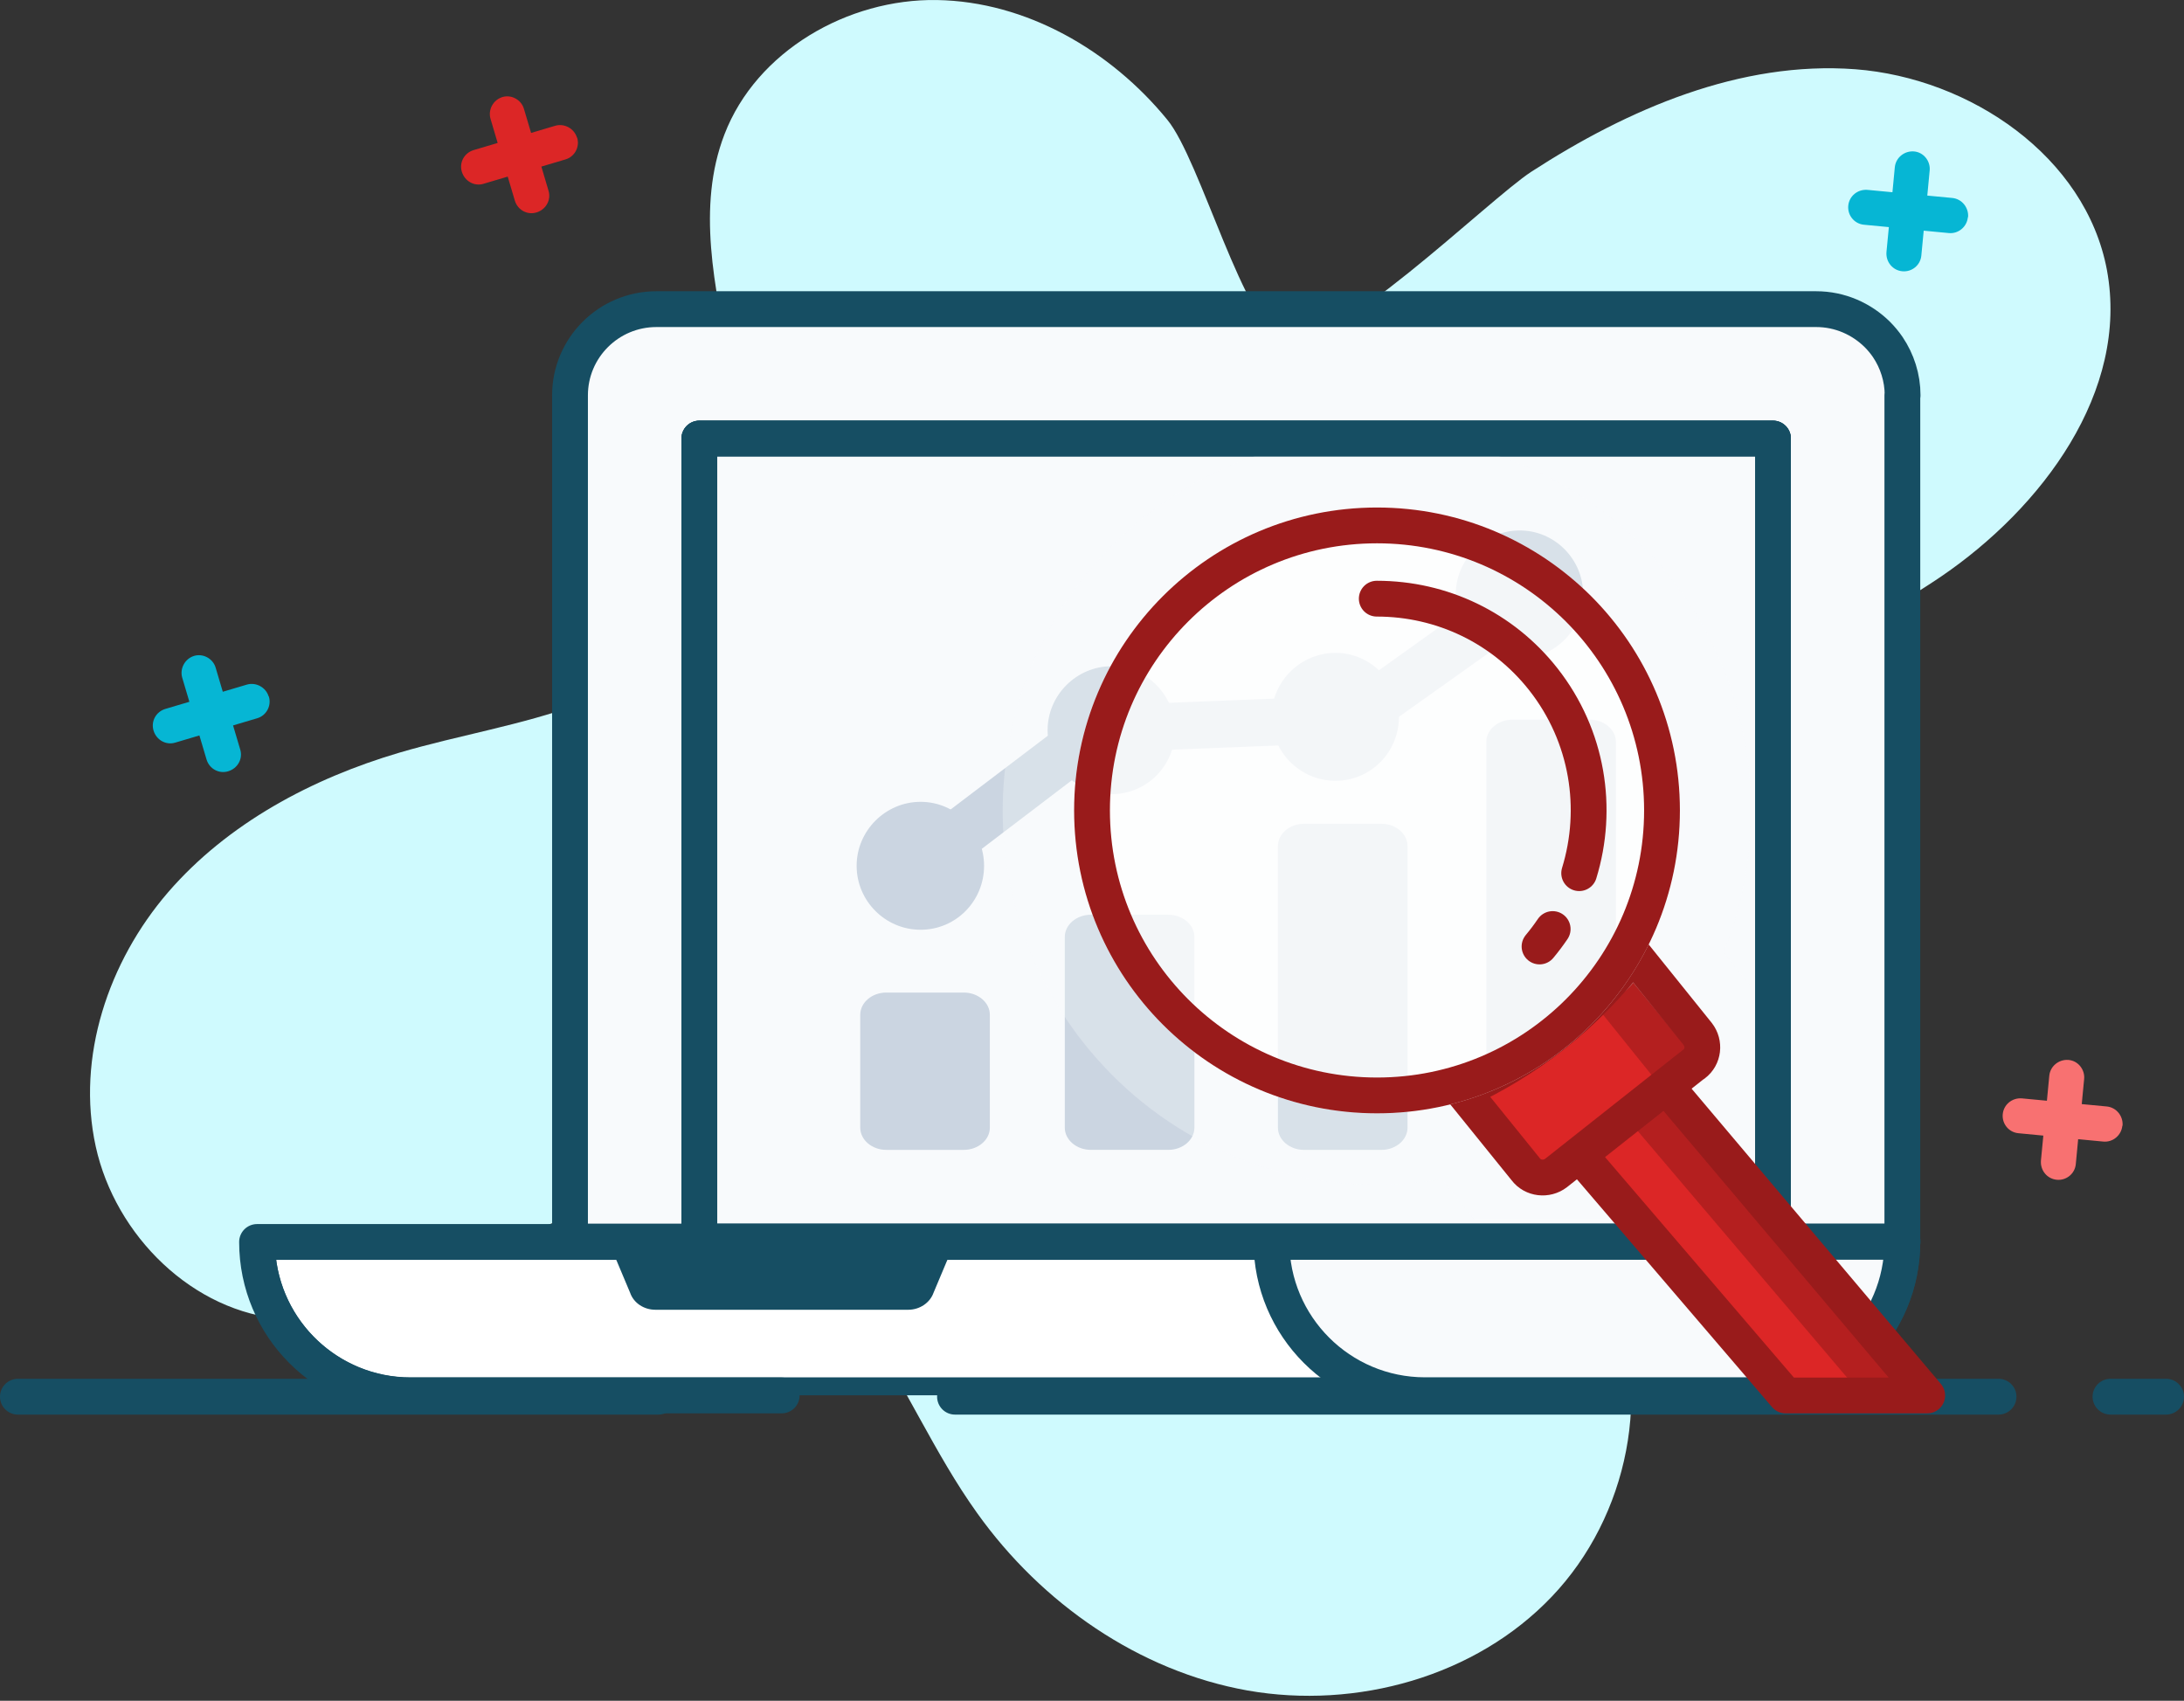
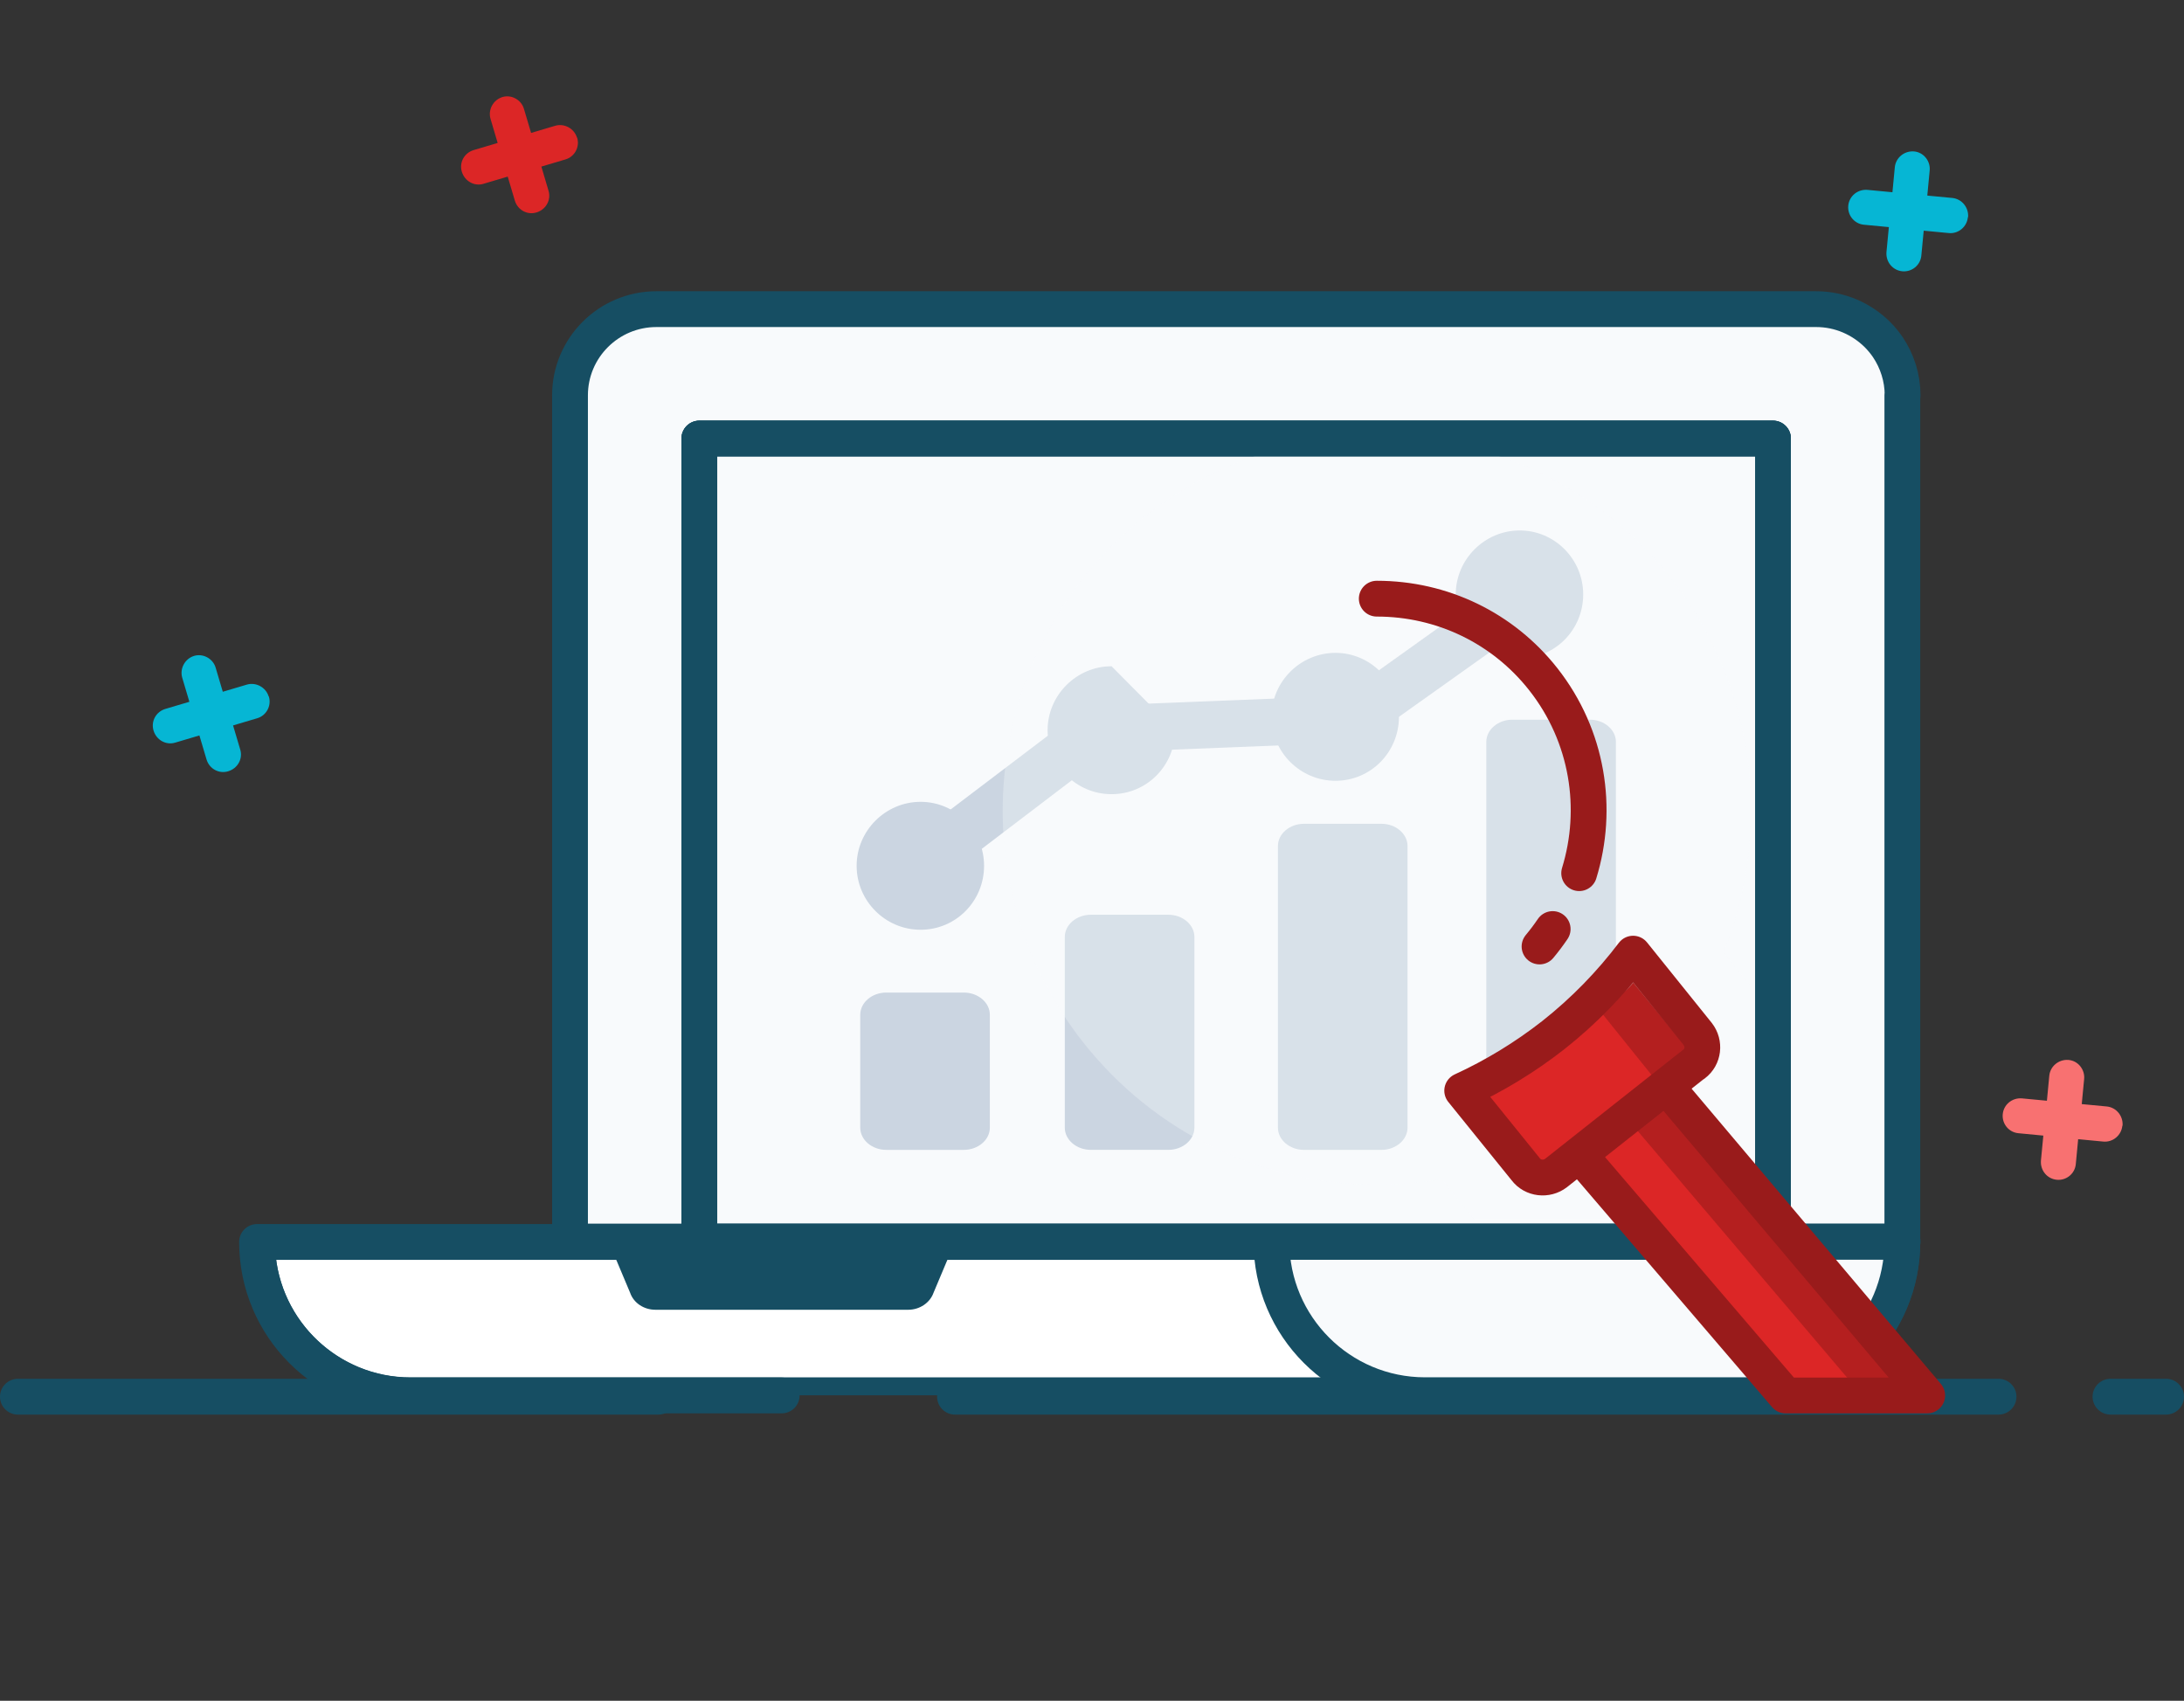
<svg xmlns="http://www.w3.org/2000/svg" width="122" height="95" viewBox="0 0 122 95" fill="none">
  <rect x="0" y="0" width="122" height="95" fill="#333333" stroke="none" />
-   <path d="M108.375 32.242C102.655 36.108 95.935 38.348 90.375 42.428C84.828 46.522 80.441 53.548 82.495 60.135C83.881 64.615 87.895 67.775 89.855 72.042C92.428 77.642 90.948 84.722 86.681 89.188C82.428 93.655 75.775 95.495 69.695 94.428C63.615 93.348 58.175 89.548 54.588 84.522C52.188 81.175 50.575 77.348 48.241 73.948C45.908 70.562 42.601 67.495 38.535 66.922C30.601 65.788 23.855 74.242 15.868 73.682C10.775 73.322 6.441 69.015 5.348 64.042C4.255 59.055 6.055 53.708 9.388 49.842C12.721 45.988 17.428 43.482 22.308 42.042C25.668 41.055 29.135 40.508 32.401 39.308C35.681 38.108 38.855 36.095 40.468 33.015C44.481 25.348 37.361 15.588 40.468 7.508C42.255 2.855 47.361 -0.078 52.335 0.002C57.321 0.082 62.041 2.815 65.201 6.682C67.068 8.935 69.508 18.335 71.748 19.028C74.375 19.842 83.108 11.175 85.548 9.588C90.961 6.082 97.228 3.388 103.641 3.868C110.068 4.362 116.508 8.748 117.695 15.082C118.948 21.855 114.081 28.375 108.375 32.242Z" fill="#CFFAFE" />
  <path d="M15.019 38.907C15.179 39.427 14.872 39.974 14.366 40.12L13.019 40.52L13.419 41.867C13.579 42.387 13.272 42.92 12.752 43.08C12.232 43.24 11.699 42.947 11.539 42.427L11.139 41.08L9.792 41.48C9.272 41.64 8.739 41.334 8.579 40.814C8.419 40.294 8.712 39.76 9.232 39.6L10.579 39.2L10.179 37.854C10.032 37.347 10.326 36.8 10.832 36.64C11.339 36.48 11.899 36.787 12.046 37.294L12.445 38.64L13.792 38.24C14.299 38.094 14.845 38.387 15.005 38.894L15.019 38.907Z" fill="#06B6D4" />
  <path d="M32.24 7.691C32.401 8.211 32.094 8.758 31.587 8.905L30.241 9.305L30.64 10.651C30.8 11.171 30.494 11.705 29.974 11.865C29.454 12.025 28.921 11.731 28.761 11.211L28.361 9.865L27.014 10.265C26.494 10.425 25.96 10.118 25.8 9.598C25.64 9.078 25.934 8.545 26.454 8.385L27.8 7.985L27.401 6.638C27.254 6.131 27.547 5.585 28.054 5.425C28.561 5.265 29.12 5.571 29.267 6.078L29.667 7.425L31.014 7.025C31.521 6.878 32.067 7.171 32.227 7.678L32.24 7.691Z" fill="#DC2626" />
  <path d="M109.926 12.138C109.873 12.672 109.393 13.072 108.86 13.018L107.46 12.885L107.326 14.285C107.273 14.818 106.793 15.205 106.259 15.152C105.726 15.098 105.339 14.632 105.379 14.085L105.513 12.685L104.113 12.552C103.579 12.498 103.193 12.018 103.246 11.485C103.299 10.952 103.766 10.565 104.313 10.605L105.713 10.738L105.846 9.338C105.9 8.805 106.379 8.418 106.913 8.458C107.446 8.498 107.846 8.992 107.793 9.525L107.66 10.925L109.059 11.058C109.593 11.112 109.979 11.592 109.939 12.125L109.926 12.138Z" fill="#06B6D4" />
  <path d="M118.555 62.885C118.502 63.418 118.022 63.818 117.488 63.765L116.088 63.632L115.955 65.032C115.902 65.565 115.422 65.952 114.888 65.898C114.355 65.845 113.968 65.378 114.008 64.832L114.142 63.432L112.742 63.298C112.208 63.245 111.822 62.765 111.875 62.232C111.928 61.698 112.395 61.312 112.942 61.352L114.342 61.485L114.475 60.085C114.528 59.552 115.008 59.165 115.542 59.205C116.075 59.245 116.475 59.738 116.422 60.272L116.288 61.672L117.688 61.805C118.222 61.858 118.608 62.338 118.568 62.872L118.555 62.885Z" fill="#F87171" />
  <path d="M36.773 78.016H1" stroke="#164E63" stroke-width="2" stroke-linecap="round" stroke-linejoin="round" />
  <path d="M105.752 69.862C105.493 74.087 101.983 77.436 97.694 77.436H22.934C18.644 77.436 15.134 74.087 14.876 69.862H105.752Z" fill="white" stroke="#164E63" />
  <path d="M111.64 78.016H53.347" stroke="#164E63" stroke-width="2" stroke-linecap="round" stroke-linejoin="round" />
  <path d="M120.999 78.016H117.893" stroke="#164E63" stroke-width="2" stroke-linecap="round" stroke-linejoin="round" />
  <path d="M106.281 22.081V69.348H31.841V22.081C31.841 19.428 33.987 17.268 36.667 17.268H101.441C102.774 17.268 103.988 17.814 104.868 18.681C105.081 18.895 105.267 19.134 105.441 19.375C105.974 20.161 106.281 21.081 106.281 22.081Z" fill="#F8FAFC" />
  <path d="M53.347 69.36L52.147 72.213C51.947 72.773 51.373 73.16 50.733 73.16H36.613C35.973 73.16 35.4 72.787 35.2 72.213L34 69.36H53.347Z" fill="#164E63" />
  <path d="M97.693 77.946C102.426 77.946 106.266 74.106 106.266 69.373H14.359C14.359 74.106 18.199 77.946 22.933 77.946H43.666" stroke="#164E63" stroke-width="2" stroke-linecap="round" stroke-linejoin="round" />
  <path d="M106.266 69.36C106.266 74.093 102.426 77.933 97.693 77.933H79.6C74.866 77.933 71.026 74.093 71.026 69.36H106.28H106.266Z" fill="#F8FAFC" />
  <path d="M106.266 69.36C106.266 74.093 102.426 77.933 97.693 77.933H79.6C74.866 77.933 71.026 74.093 71.026 69.36H106.28H106.266Z" stroke="#164E63" stroke-width="2" stroke-linecap="round" stroke-linejoin="round" />
  <path d="M99.04 24.496H39.066V69.349H99.04V24.496Z" stroke="#164E63" stroke-width="2" stroke-linecap="round" stroke-linejoin="round" />
  <path d="M99.04 24.496H39.066V69.349H99.04V24.496Z" fill="#F8FAFC" stroke="#164E63" stroke-width="2" stroke-linecap="round" stroke-linejoin="round" />
  <path d="M106.267 22.081V69.348H31.841V22.081C31.841 19.428 34.001 17.268 36.667 17.268H101.454C102.787 17.268 103.988 17.814 104.868 18.681C105.081 18.895 105.281 19.134 105.454 19.388C105.974 20.161 106.281 21.095 106.281 22.081H106.267Z" stroke="#164E63" stroke-width="2" stroke-linecap="round" stroke-linejoin="round" />
  <path d="M55.294 56.682V62.989C55.294 63.669 54.64 64.229 53.84 64.229H49.507C48.707 64.229 48.054 63.669 48.054 62.989V56.682C48.054 56.002 48.707 55.442 49.507 55.442H53.84C54.64 55.442 55.294 56.002 55.294 56.682Z" fill="#CBD5E1" />
  <path d="M66.721 52.335V62.988C66.721 63.668 66.067 64.228 65.267 64.228H60.934C60.134 64.228 59.48 63.668 59.48 62.988V52.335C59.48 51.655 60.134 51.095 60.934 51.095H65.267C66.067 51.095 66.721 51.655 66.721 52.335Z" fill="#CBD5E1" />
  <path d="M78.626 47.255V62.989C78.626 63.669 77.972 64.229 77.172 64.229H72.839C72.039 64.229 71.386 63.669 71.386 62.989V47.255C71.386 46.575 72.039 46.015 72.839 46.015H77.172C77.972 46.015 78.626 46.575 78.626 47.255Z" fill="#CBD5E1" />
  <path d="M90.266 41.44V62.987C90.266 63.667 89.613 64.227 88.813 64.227H84.48C83.68 64.227 83.026 63.667 83.026 62.987V41.44C83.026 40.76 83.68 40.2 84.48 40.2H88.813C89.613 40.2 90.266 40.76 90.266 41.44Z" fill="#CBD5E1" />
  <path d="M50.893 49.963C50.44 49.963 50 49.803 49.693 49.483C49.16 48.923 49.253 48.083 49.92 47.629L60.36 39.709C60.613 39.536 60.92 39.429 61.253 39.416L75.027 38.869L84.827 31.869C85.52 31.443 86.48 31.576 86.987 32.149C87.493 32.736 87.333 33.563 86.653 33.989L76.493 41.216C76.253 41.363 75.973 41.456 75.667 41.469L61.933 42.016L51.88 49.669C51.6 49.869 51.253 49.963 50.907 49.963H50.893Z" fill="#CBD5E1" />
  <path d="M54.971 48.361C54.971 50.334 53.398 51.934 51.425 51.934C49.452 51.934 47.852 50.321 47.852 48.361C47.852 46.401 49.465 44.788 51.425 44.788C53.385 44.788 54.971 46.401 54.971 48.361Z" fill="#CBD5E1" />
-   <path d="M65.639 40.788C65.639 42.761 64.066 44.361 62.093 44.361C60.119 44.361 58.52 42.748 58.52 40.788C58.52 38.828 60.133 37.215 62.093 37.215C64.053 37.215 65.639 38.828 65.639 40.788Z" fill="#CBD5E1" />
+   <path d="M65.639 40.788C65.639 42.761 64.066 44.361 62.093 44.361C60.119 44.361 58.52 42.748 58.52 40.788C58.52 38.828 60.133 37.215 62.093 37.215Z" fill="#CBD5E1" />
  <path d="M78.146 40.04C78.146 42.013 76.573 43.613 74.6 43.613C72.626 43.613 71.026 42 71.026 40.04C71.026 38.08 72.64 36.467 74.6 36.467C76.56 36.467 78.146 38.08 78.146 40.04Z" fill="#CBD5E1" />
  <path d="M88.439 33.203C88.439 35.176 86.866 36.776 84.893 36.776C82.919 36.776 81.319 35.163 81.319 33.203C81.319 31.243 82.933 29.63 84.893 29.63C86.853 29.63 88.439 31.243 88.439 33.203Z" fill="#CBD5E1" />
  <g opacity="0.3">
    <path d="M97.799 55.084L96.279 53.19C97.212 50.897 97.719 48.457 97.799 45.99V44.364C97.612 40.004 96.066 35.75 93.359 32.31C89.372 27.257 83.372 24.35 76.906 24.35C72.172 24.35 67.692 25.897 63.972 28.83C59.599 32.284 56.812 37.244 56.159 42.79C55.506 48.35 57.039 53.817 60.492 58.204C64.479 63.27 70.479 66.177 76.946 66.177C78.146 66.177 79.346 66.07 80.532 65.87L82.052 67.75C82.146 67.87 82.252 67.977 82.359 68.097H97.799V55.07V55.084Z" fill="#F8FAFC" />
  </g>
  <path d="M107.655 77.948L91.815 59.188L87.002 63.068L99.749 77.948H107.655Z" fill="#DC2626" />
  <path opacity="0.6" d="M107.655 77.948L91.815 59.188L89.615 60.974L104.029 77.948H107.655Z" fill="#991B1B" />
  <path d="M107.655 77.948L91.815 59.188L87.002 63.068L99.749 77.948H107.655Z" stroke="#991B1B" stroke-width="2" stroke-linecap="round" stroke-linejoin="round" />
  <path d="M94.218 60.211L87.435 65.441C86.97 65.796 86.3 65.71 85.936 65.256L82.807 61.476C84.364 60.779 85.878 57.731 87.304 56.651C88.818 55.486 90.128 56.317 91.234 54.896L94.422 58.761C94.786 59.216 94.698 59.856 94.233 60.211H94.218Z" fill="#DC2626" />
  <path opacity="0.6" d="M94.615 59.443L92.335 61.243C92.522 60.83 92.482 60.363 92.202 59.977L88.908 55.883C89.748 55.043 90.508 54.177 91.202 53.257L94.828 57.75C95.228 58.27 95.135 59.03 94.615 59.443Z" fill="#991B1B" />
  <path d="M94.613 59.442L86.92 65.522C86.4 65.922 85.626 65.842 85.226 65.309L81.68 60.922C83.453 60.109 85.173 59.069 86.773 57.816C88.493 56.456 89.973 54.922 91.226 53.269L94.84 57.762C95.24 58.282 95.16 59.042 94.626 59.442H94.613Z" stroke="#991B1B" stroke-width="2" stroke-linecap="round" stroke-linejoin="round" />
  <path d="M39.067 24.496H99.041" stroke="#164E63" stroke-width="2" stroke-linecap="round" stroke-linejoin="round" />
-   <path opacity="0.7" d="M76.921 62.188C86.266 62.188 93.841 54.613 93.841 45.268C93.841 35.923 86.266 28.348 76.921 28.348C67.576 28.348 60.001 35.923 60.001 45.268C60.001 54.613 67.576 62.188 76.921 62.188Z" fill="white" />
-   <path d="M92.841 45.268C92.841 54.06 85.713 61.188 76.921 61.188C68.129 61.188 61.001 54.06 61.001 45.268C61.001 36.475 68.129 29.348 76.921 29.348C85.713 29.348 92.841 36.475 92.841 45.268Z" stroke="#991B1B" stroke-width="2" stroke-linecap="round" stroke-linejoin="round" />
  <path d="M88.214 48.773C89.321 45.173 88.707 41.12 86.214 37.946C83.961 35.08 80.561 33.44 76.907 33.44" stroke="#991B1B" stroke-width="2" stroke-linecap="round" stroke-linejoin="round" />
  <path d="M86 52.868C86.267 52.548 86.507 52.228 86.733 51.894" stroke="#991B1B" stroke-width="2" stroke-linecap="round" stroke-linejoin="round" />
</svg>